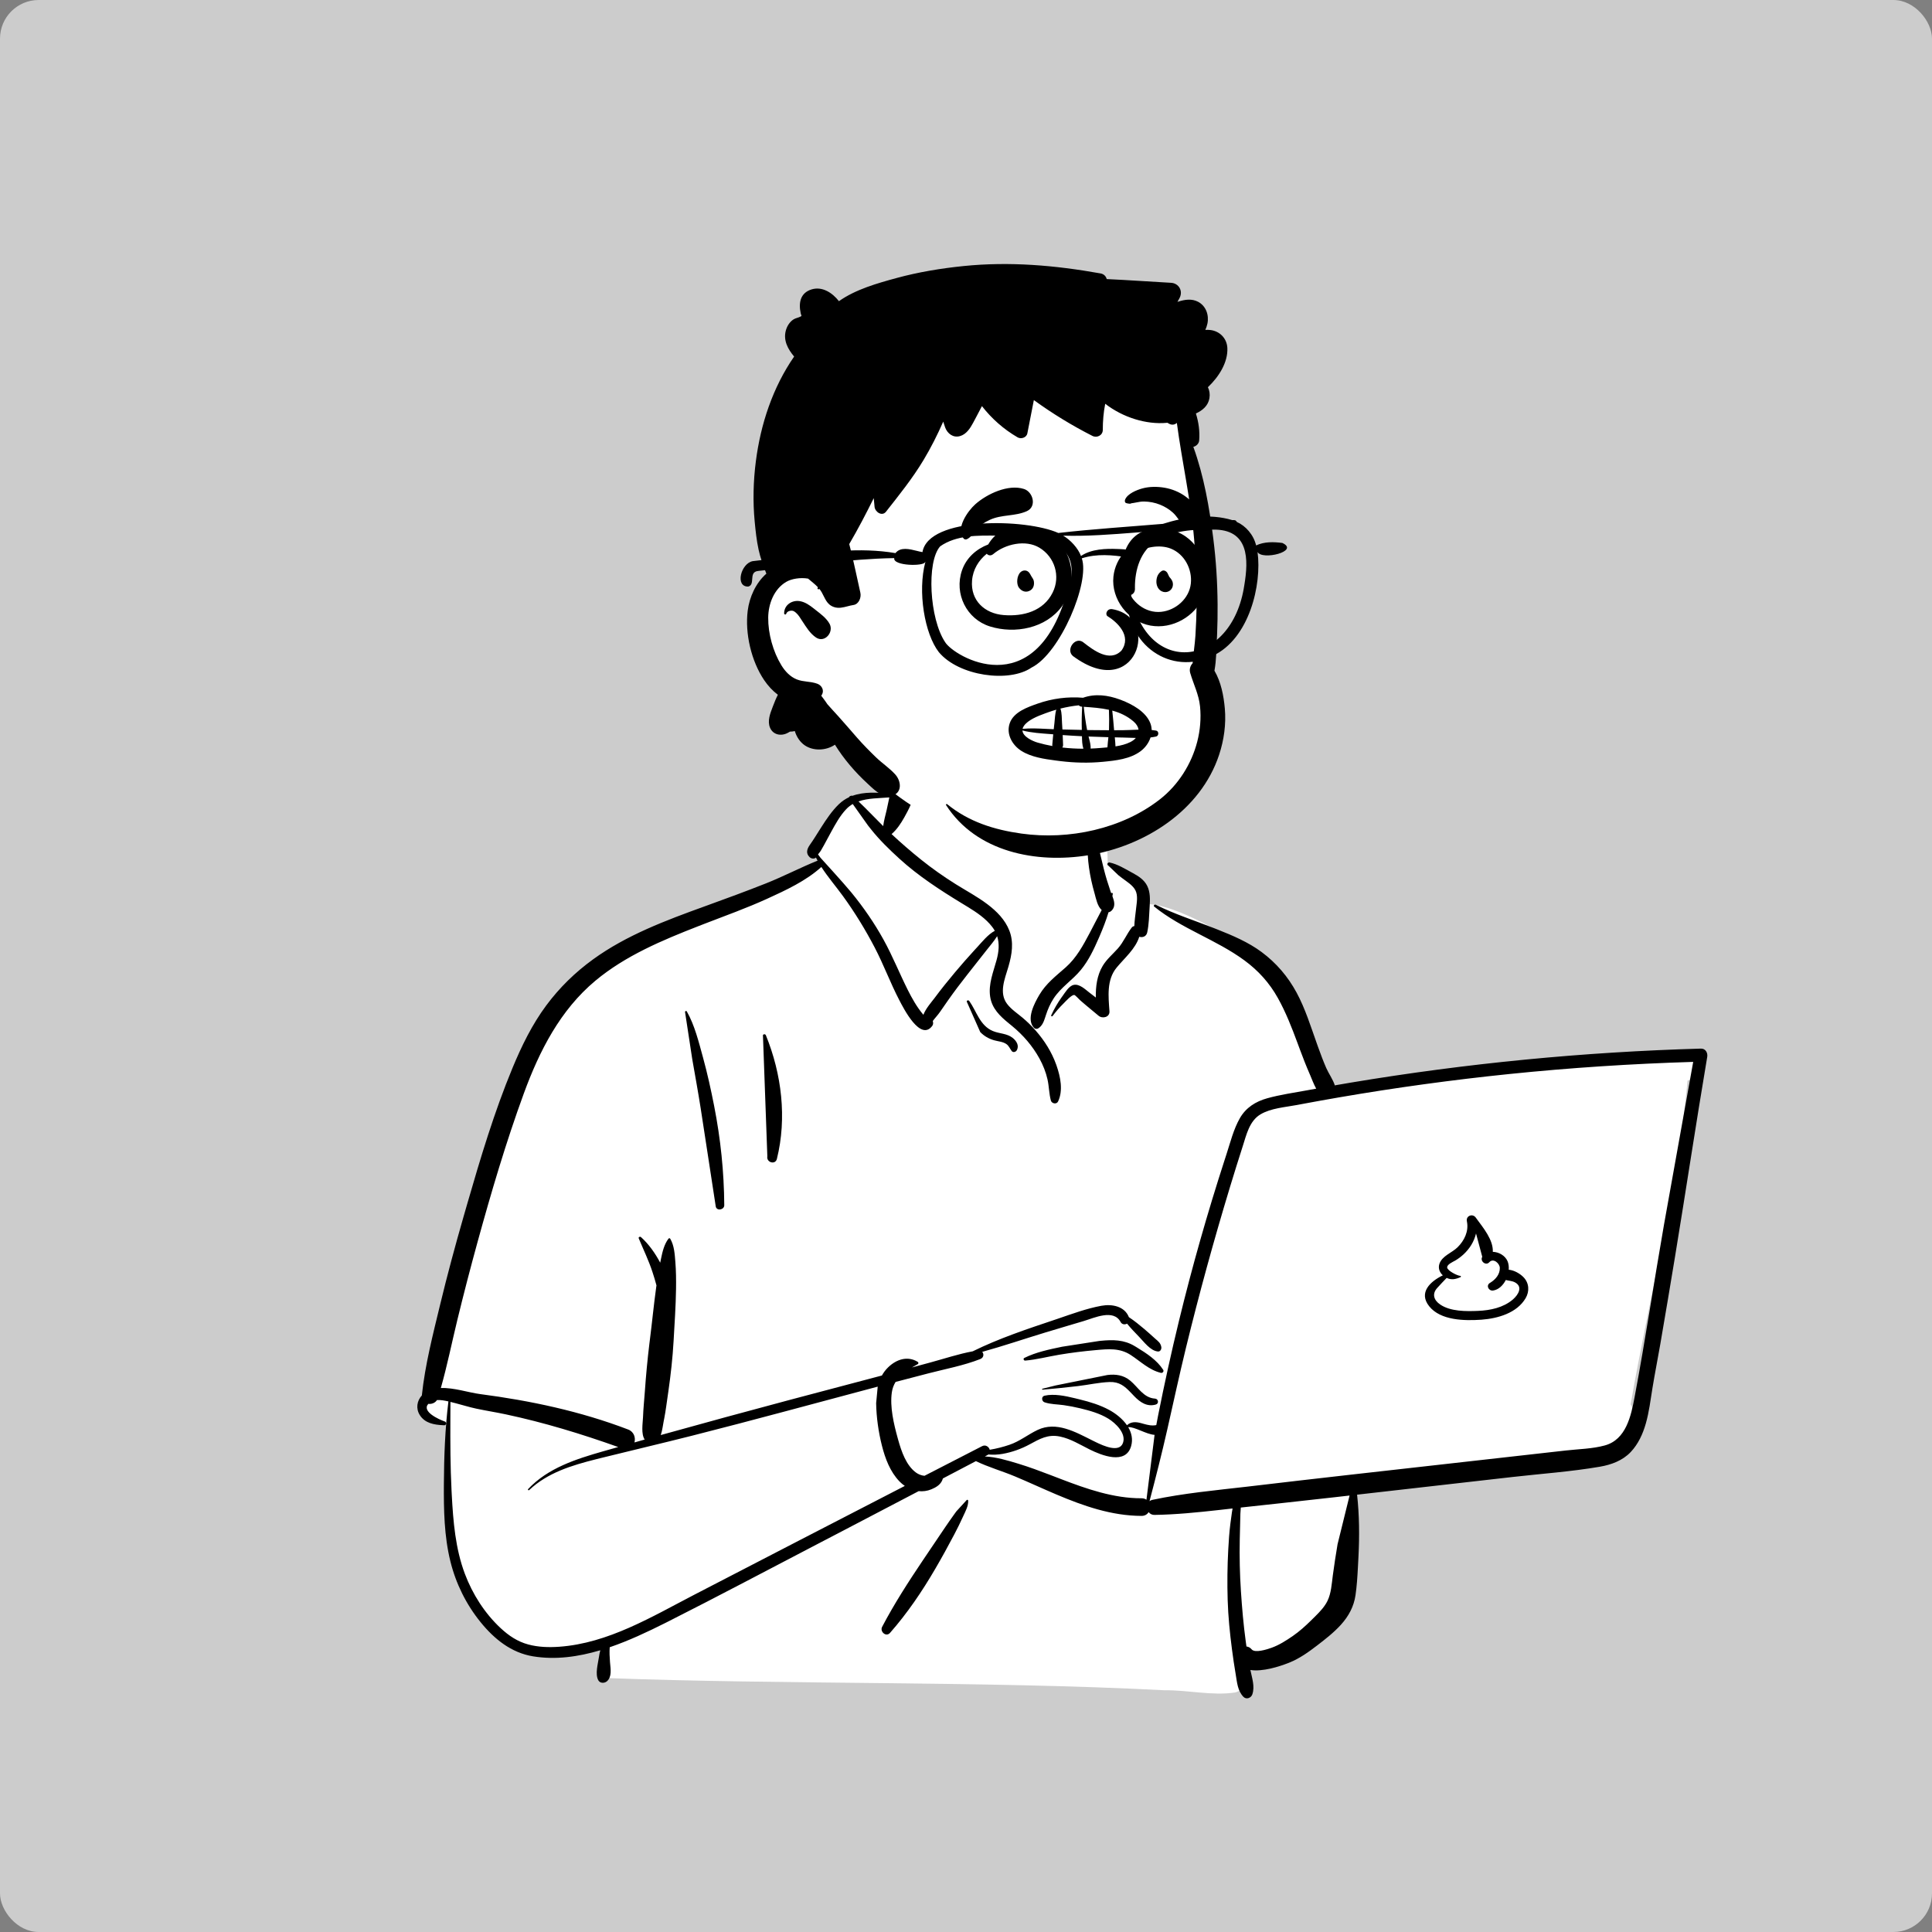
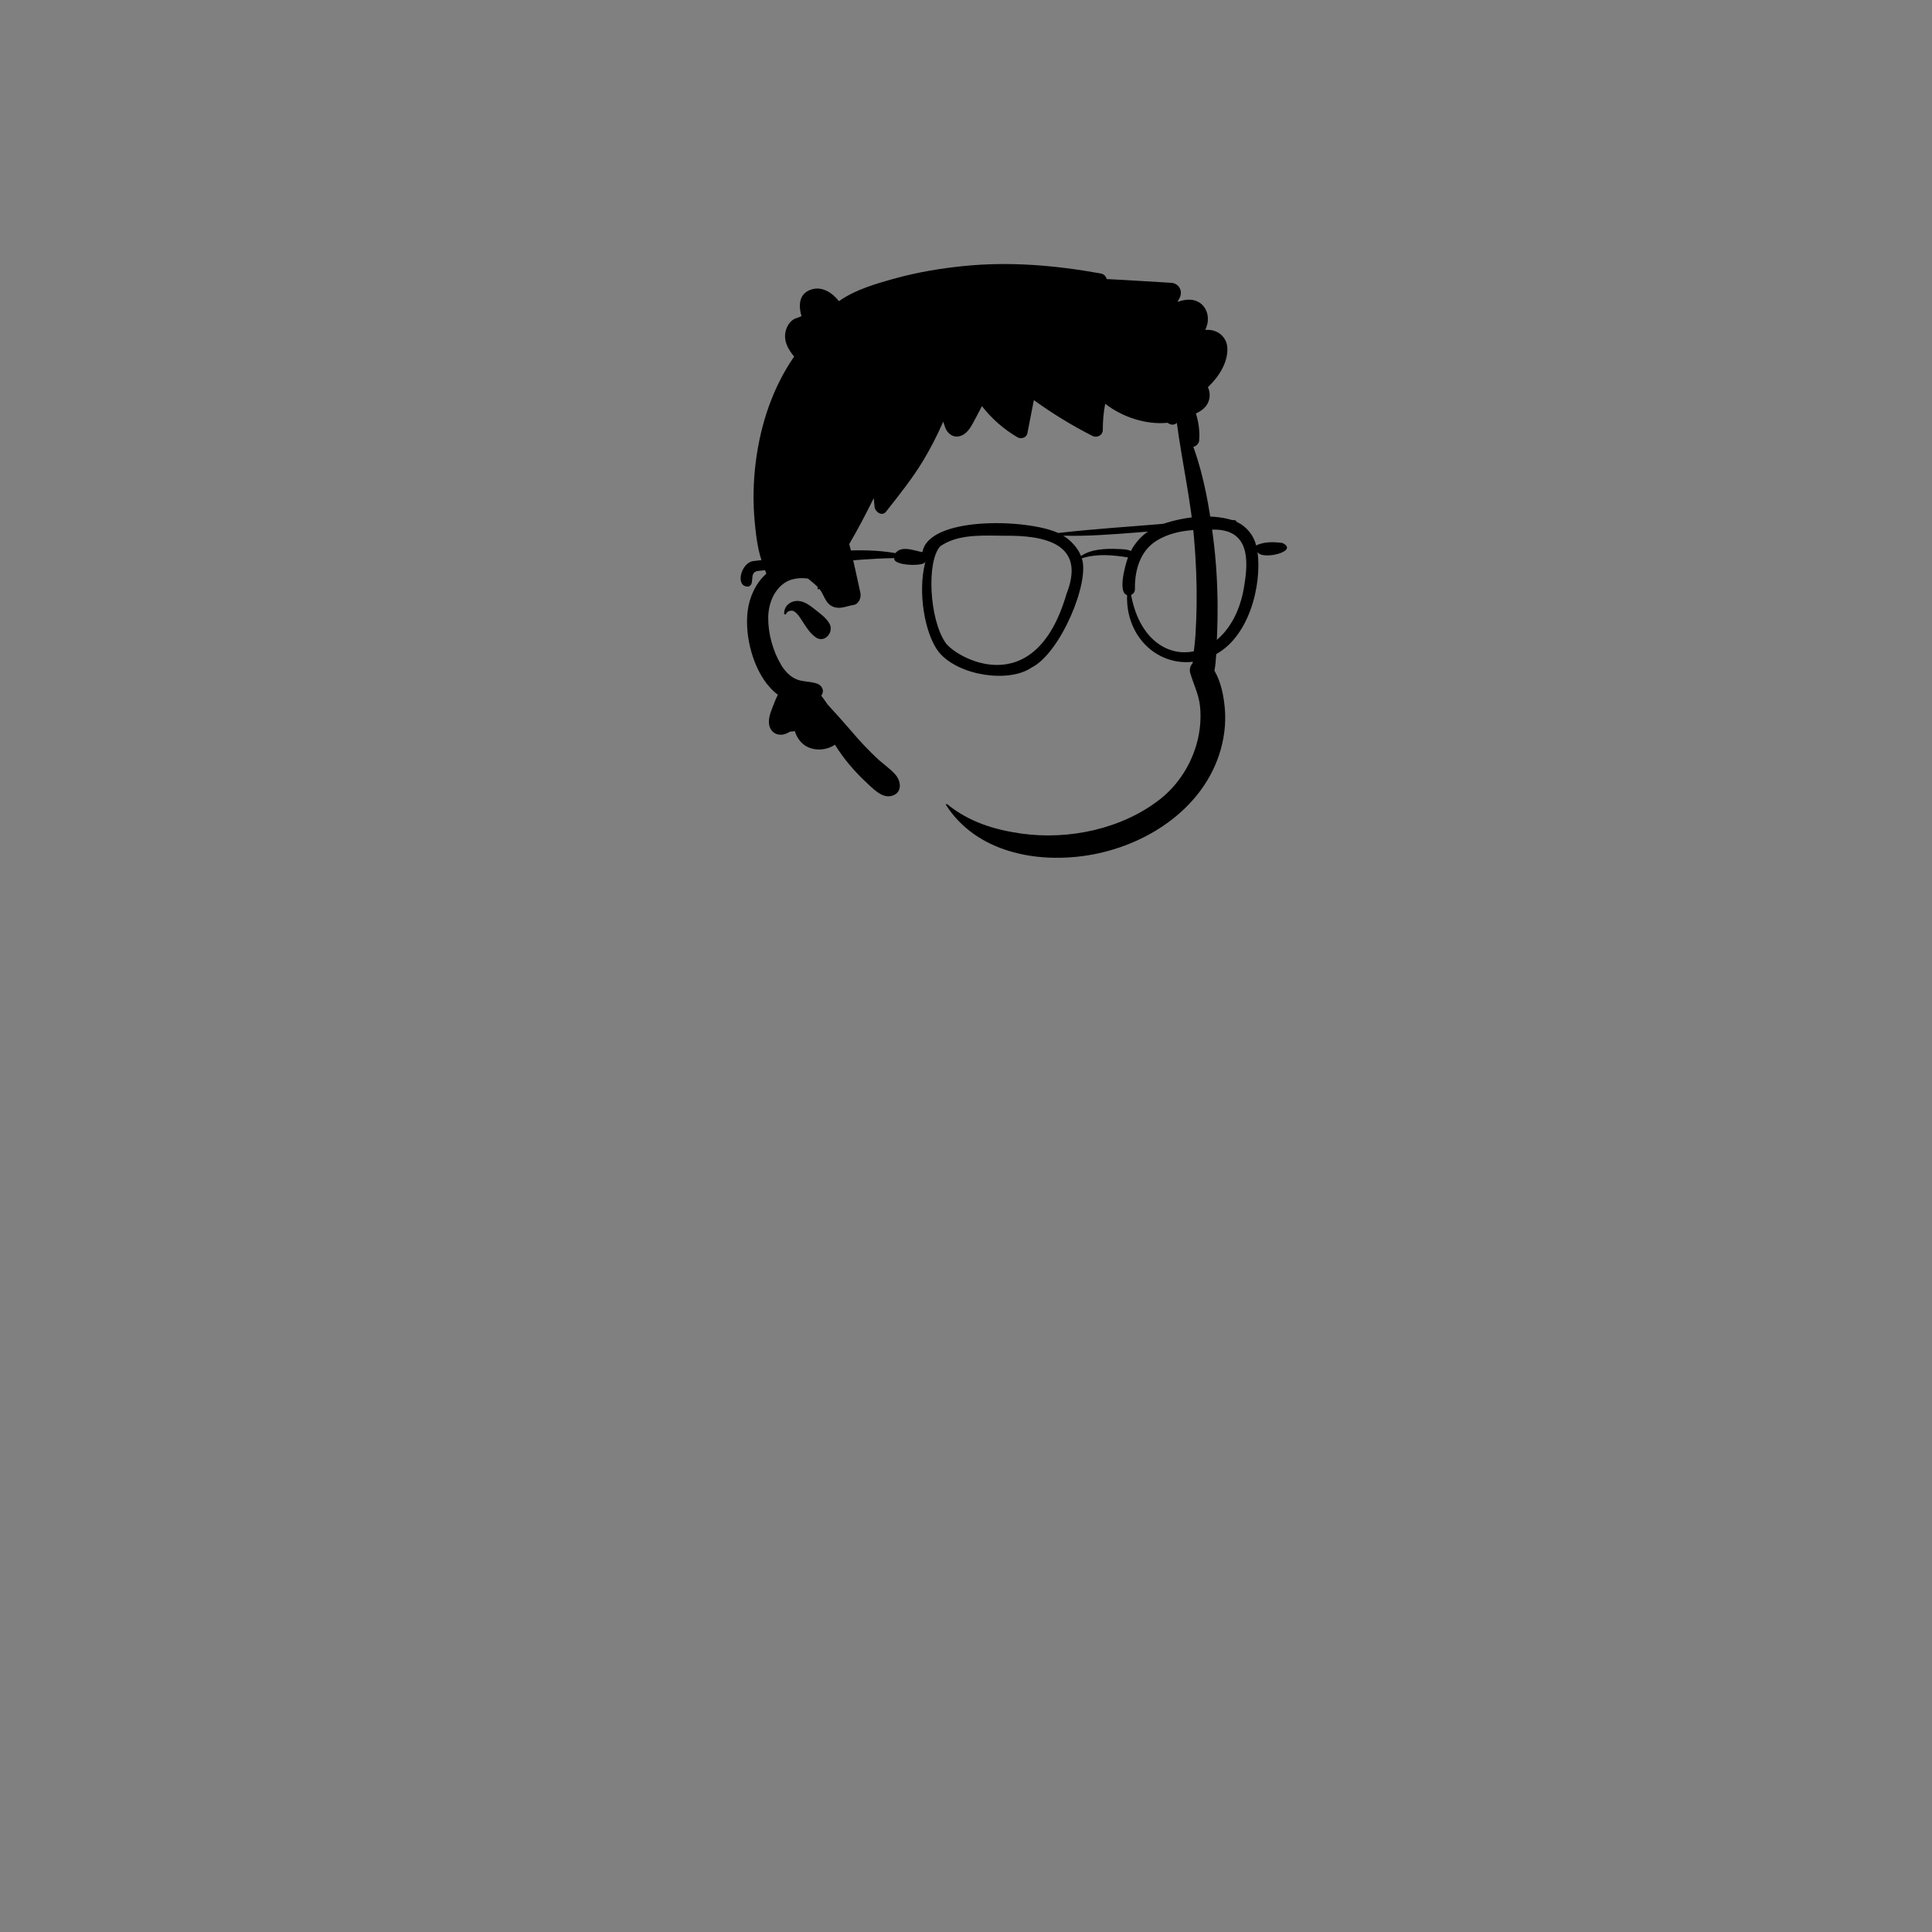
<svg xmlns="http://www.w3.org/2000/svg" viewBox="-305 -150 1500 1500" style="width: 487.5px; height: 487.5px; justify-content: center; align-self: center; transform: scale(1, 1);">
  <rect x="-305" y="-150" width="1500" height="1500" fill="#808080" stroke="none" />
-   <rect x="-305" y="-150" width="100%" height="100%" fill="#cccccc" rx="30" />
  <g transform="rotate(0 519.79 611.793)">
    <g transform="translate(0 459)">
-       <path d="M971.081 233.472C956.802 234.874 942.523 236.274 928.243 237.676C859.855 242.901 791.494 253.813 723.63 260.362C721.94 257.612 718.633 258.065 716.625 259.976C709.853 259.383 702.263 254.207 696.129 259.591C695.93 259.563 695.731 259.53 695.529 259.511C684.607 238.548 677.058 216.189 669.73 193.8C665.054 180.035 658.761 166.71 647.133 157.468C627.289 143.693 581.822 115.76 558.52 116.934C558.134 112.762 556.189 108.462 552.995 105.684C560.034 93.685 531.892 85.856 529.907 87.247C531.179 47.159 512.322 12.345 470.742 4.362C433.492 -3.4 380.509 -4.704 360.475 34.225C358.273 33.977 335.762 33.86 333.584 34.104C330.197 29.815 293.008 70.457 308.25 84.606C171.978 144.888 94.493 137.695 56.775 307.164C51.676 323.084 51.304 340.505 45.92 356.07C26.764 400.801 11.226 448.432 7.359 497.104C-1.981 499.497 -3.055 515.964 7.763 518.346C11.896 519.257 15.351 520.501 18.364 522.86C16.009 562.746 25.655 653.86 31.733 653.579C44.127 693.022 99.409 704.154 138.546 690.293C131.799 702.986 138.546 710.967 138.546 717.749C279.373 723.077 433.353 720.008 574.141 727.315C592.15 727.059 611.092 731.738 628.855 729.045C639.688 726.448 639.706 709.415 628.718 707.309L676.731 696.881C675.658 696.476 696.522 682.598 712.291 656.665C726.969 627.655 716.979 592.637 723.63 561.081C775.574 556.833 828.377 555.017 879.753 546.22C886.758 567.179 917.082 542.113 926.721 532.03C926.709 532.014 926.697 531.999 926.685 531.983C931.349 530.707 935.09 526.335 935.215 521.159C938.486 516.485 939.173 509.897 936.036 505.38C950.414 422.412 972.335 337.7 980.258 253.952C983.058 253.332 985.696 252.104 987.932 250.212L987.751 250.031C991.54 245.807 992.277 238.516 985.96 234.927C980.865 232.029 976.611 232.928 971.081 233.472Z" transform="translate(25 -24)" fill="#FFFFFF" stroke="none" />
-       <path d="M369.072 6.184C373.315 -4.479 387.658 -0.334 386.059 10.868C385.102 17.578 381.427 24.665 378.126 30.546C375.438 35.333 372.372 40.005 368.215 43.593C375.615 50.497 383.296 57.149 391.172 63.465C399.766 70.356 408.803 76.708 418.144 82.546C426.335 87.666 434.896 92.202 442.617 98.044C449.796 103.475 456.336 110.007 459.664 118.534C463.209 127.614 461.668 136.992 459.058 146.066L458.758 147.092C456.091 156.082 451.474 166.919 457.876 175.389C461.135 179.701 465.873 182.755 469.964 186.202C473.6 189.266 477.013 192.598 480.143 196.177C486.968 203.979 492.519 212.758 496.022 222.54L496.335 223.429C499.338 232.088 501.532 242.696 497.475 251.198C496.311 253.635 492.557 252.843 491.905 250.47C490.431 245.094 490.508 239.464 489.272 234.012C487.986 228.342 485.846 222.96 483.051 217.868C477.643 208.017 470.319 199.603 461.666 192.489L459.076 190.383C452.326 184.843 446.124 178.966 444.754 169.798C443.288 159.989 447.218 150.645 449.745 141.361C451.506 134.891 452.081 128.689 450.178 122.842C447.853 126.637 444.681 130.239 442.172 133.452C437.175 139.853 432.131 146.215 427.1 152.589C421.942 159.125 416.911 165.764 412.12 172.575C409.977 175.622 407.857 178.687 405.744 181.755C404.155 184.061 401.939 186.365 400.207 188.717C400.628 189.975 400.596 191.425 399.833 192.455C390.648 204.865 377.581 178.971 374.173 172.429C367.233 159.106 362.068 144.952 355.105 131.632C347.89 117.824 339.674 104.384 330.517 91.778C324.978 84.153 318.77 76.991 313.703 69.124C301.766 79.948 286.058 87.204 271.63 93.784C255.777 101.013 239.308 106.918 223.055 113.188L218.254 115.053C190.249 125.983 161.56 137.99 138.283 157.403C110.93 180.216 94.748 212.012 82.701 244.938C68.833 282.843 57.36 321.771 46.665 360.674C41.192 380.579 35.999 400.574 31.117 420.633C26.815 438.305 23.249 456.153 18.269 473.643C28.369 473.286 39.888 477.196 48.511 478.325C87.81 483.469 126.58 491.669 163.683 505.866C168.266 507.62 169.592 512.197 168.594 515.907C171.237 515.161 173.878 514.405 176.521 513.663C173.625 509.226 175.007 501.294 175.235 496.376L175.249 496.038C175.483 489.485 176.194 482.925 176.655 476.384C177.533 463.915 178.675 451.537 180.195 439.14L180.583 436.04C182.305 422.552 183.578 408.985 185.457 395.52L185.679 393.979C184.778 390.534 183.729 387.131 182.628 383.743C179.694 374.718 175.553 366.223 171.924 357.482C171.496 356.453 172.962 355.862 173.647 356.479C179.793 362.008 184.675 369.022 188.597 376.358C188.665 376.012 188.725 375.665 188.796 375.319L189.243 373.116C190.347 367.744 191.689 362.092 194.985 357.735C195.336 357.272 196.03 357.175 196.362 357.735C199.516 363.072 199.869 369.831 200.354 375.904C200.903 382.774 200.972 389.731 200.875 396.62C200.686 410.083 199.737 423.584 198.981 437.025C198.239 450.233 196.783 463.274 194.906 476.352L194.549 478.805C193.631 485.03 192.88 491.333 191.67 497.515L191.328 499.198C190.681 502.264 190.283 506.587 188.995 510.178C222.133 500.935 255.322 491.903 288.574 483.03C312.607 476.616 336.665 470.298 360.713 463.94C361.982 461.653 363.562 459.517 365.534 457.608C372.031 451.316 380.641 448.509 388.538 453.352C389.18 453.747 389.234 454.753 388.538 455.134C387.025 455.961 385.509 456.809 384.02 457.693L398.46 453.782C409.253 450.857 420.175 447.202 431.222 445.163C451.569 435.122 473.453 427.854 494.887 420.671L497.413 419.817C508.387 416.075 519.739 411.886 531.078 409.812C539.379 408.294 549.123 410.126 552.461 418.63C556.687 421.415 560.663 424.688 564.5 427.907C567.274 430.233 569.933 432.706 572.637 435.114L573.135 435.552C575.346 437.47 577.097 438.754 577.64 441.807C577.92 443.384 576.918 445.516 574.973 445.307C569.022 444.67 564.183 437.772 560.147 433.653C557.029 430.469 553.886 427.177 551.04 423.678C549.381 424.581 547.107 424.419 546.051 422.419C540.575 412.05 525.574 419.235 517.274 421.694L505.384 425.213C499.439 426.975 493.497 428.746 487.565 430.548C471.261 435.499 455.037 441.04 438.585 445.587C440.057 447.205 439.854 450.083 437.058 451.178C424.18 456.231 410.052 458.844 396.673 462.311C388.226 464.502 379.784 466.706 371.345 468.923C369.898 471.267 368.857 473.919 368.419 477.006C366.808 488.357 369.914 501.453 372.94 512.431L373.396 514.069C375.883 522.895 379.542 533.715 387.157 539.288C389.016 540.647 391.383 541.593 393.769 541.807C408.676 534.134 423.582 526.462 438.497 518.804C441.26 517.385 443.813 519.306 444.433 521.59C449.692 520.727 454.939 519.367 459.718 517.745C467.748 515.018 474.018 509.817 481.546 506.22C496.112 499.262 510.987 507.809 524.028 514.307L527.034 515.784C532.882 518.622 545.05 524.073 547.856 516.312C550.57 508.804 541.989 500.78 536.447 497.401C529.841 493.372 522.149 491.216 514.683 489.42C510.42 488.394 506.105 487.557 501.764 486.946C496.84 486.253 491.754 486.357 487.013 484.76C484.657 483.968 484.295 480.226 487.013 479.608C494.311 477.947 503.021 479.759 510.637 481.61L514.618 482.591C522.291 484.474 530.038 486.837 537.027 490.593C542.109 493.325 547.473 497.475 550.977 502.555C554.02 499.728 557.807 499.824 561.752 500.872L563.893 501.468C567.429 502.447 570.295 503.122 573.736 502.443C574.196 499.94 574.662 497.436 575.161 494.932C580.064 470.318 585.441 445.798 591.374 421.409C601.608 379.341 613.45 337.735 626.8 296.556L628.14 292.439C631.219 283.02 633.697 272.758 638.661 264.105C643.356 255.923 650.878 251.21 659.815 248.714C669.957 245.882 680.614 244.4 690.96 242.487C693.268 242.061 695.582 241.656 697.892 241.237C695.94 237.712 694.483 233.711 693.17 230.641L692.94 230.109C690.12 223.68 687.587 217.136 685.141 210.556L683.312 205.61C678.895 193.699 674.336 181.984 668.127 170.844C661.591 159.12 652.92 149.535 642.111 141.602C620.073 125.426 593.51 117.175 572.135 99.888C571.259 99.18 572.382 97.969 573.271 98.417C587.704 105.669 603.285 110.6 618.297 116.504L621.258 117.672C633.124 122.376 645.174 127.497 655.444 135.112C666.894 143.604 675.912 154.15 682.69 166.691C689.37 179.053 693.643 192.89 698.356 206.094L699.616 209.612C701.517 214.888 703.481 220.148 705.731 225.282C707.517 229.358 710.85 234.011 712.365 238.667C716.51 237.948 720.654 237.227 724.803 236.534C814.67 221.53 905.541 212.714 996.614 210.135C1000.18 210.034 1002.02 213.434 1001.49 216.542C992.755 268.223 984.988 320.081 976.466 371.801C972.746 394.374 968.952 416.93 965.069 439.475C963.102 450.897 960.828 462.275 958.965 473.714C957.461 482.952 956.369 492.262 953.787 501.286C951.471 509.377 947.917 517.179 942.08 523.352C935.788 530.006 927.006 533.227 918.166 534.749C895.725 538.611 872.707 540.188 850.084 542.761L729.637 556.464C731.397 572.463 731.529 588.212 730.721 604.397L730.261 613.233C729.884 620.339 729.435 627.457 728.414 634.49C727.134 643.313 723.098 650.784 717.153 657.374C711.694 663.426 705.062 668.59 698.611 673.538C691.915 678.676 684.996 683.635 677.123 686.812L676.101 687.218C669.194 689.914 656.237 694.09 646.797 692.564C648.031 698.747 650.419 705.395 648.302 711.513C647.32 714.354 643.605 715.771 641.329 713.354C636.82 708.563 636.468 702.235 635.4 695.985C634.289 689.481 633.331 682.954 632.48 676.411C630.834 663.76 629.553 650.993 629.162 638.235C628.76 625.133 628.915 612.013 629.621 598.925C629.984 592.204 630.434 585.487 631.287 578.809C631.651 575.961 632.023 573.111 632.448 570.27C632.603 569.234 632.775 568.203 632.96 567.174L622.149 568.394C605.572 570.244 588.988 571.915 572.294 572.175C570.317 572.205 568.796 571.305 567.802 569.994C566.743 571.719 564.899 572.953 562.258 572.943C538.945 572.856 517.235 565.233 496.031 556.249C485.343 551.719 474.821 546.815 464.117 542.324C454.126 538.132 443.445 535.141 433.695 530.419L408.075 543.857C407.887 544.518 407.646 545.143 407.39 545.666C405.722 549.071 402.433 550.918 399.074 552.309C395.85 553.647 392.511 554.063 389.258 553.725C369.828 563.907 350.393 574.079 330.945 584.228L311.493 594.368C272.737 614.547 234.134 635.057 195.134 654.762L192.263 656.207C178.792 662.962 164.327 669.809 149.378 674.918C149.112 678.702 149.28 682.382 149.597 686.387L149.673 687.259C150.119 691.992 151.075 697.923 147.278 701.292C145.303 703.044 141.775 703.051 140.432 700.409C137.995 695.618 140.183 688.065 140.955 682.86C141.229 681.009 141.563 679.106 142.057 677.26C124.919 682.362 107.262 684.836 89.822 681.971C72.842 679.184 59.691 668.487 49.089 655.403C37.9 641.596 29.949 625.505 25.683 608.256C20.828 588.628 20.511 568.358 20.625 548.253C20.746 526.844 21.538 505.329 24.142 484.064C21.289 483.393 18.125 482.813 15.242 483.013C13.814 485.298 11.044 486.26 8.541 485.963C3.098 491.966 16.904 498.101 21.316 499.637C22.848 500.171 22.684 502.659 20.917 502.584L19.804 502.531C12.986 502.168 5.943 501.004 1.935 494.669C-1.277 489.591 -0.312 483.575 3.517 479.434C6.046 455.522 12.092 432.237 17.719 408.911C23.241 386.016 29.382 363.268 35.891 340.635L38.809 330.505C49.057 295.016 59.769 259.241 73.906 225.163C80.965 208.147 89.097 191.444 100.12 176.607C110.395 162.776 122.526 150.941 136.47 140.833C162.465 121.987 192.967 110.6 222.937 99.751L224.279 99.266C239.81 93.648 255.303 87.963 270.657 81.876C284.236 76.493 297.245 69.668 310.76 64.204C310.321 63.407 309.897 62.601 309.489 61.786L309.239 61.996C309.196 62.03 309.152 62.063 309.107 62.094C307.748 63.036 305.747 62.573 304.627 61.516C301.464 58.532 302.535 55.219 304.646 52.125L304.921 51.731C307.503 48.114 309.806 44.29 312.189 40.542L313.681 38.198C317.681 31.936 321.884 25.633 327.218 20.458C329.688 18.06 332.392 16.266 335.257 14.929C335.012 14.411 337.16 13.352 337.769 13.885C346.846 10.563 357.289 11.259 367.185 12.175M723.809 557.126L711.189 558.561C697.305 560.141 683.415 561.668 669.524 563.181L639.352 566.46C639.275 568.18 639.066 569.862 639.028 571.161C638.831 577.858 638.684 584.558 638.545 591.257C638.266 604.685 638.572 618.126 639.456 631.528C640.313 644.514 641.441 657.502 643.195 670.401L643.554 672.979L643.762 674.335C645.193 674.473 646.599 675.153 647.768 676.55C650.32 679.597 659.561 676.635 663.17 675.351C669.105 673.239 674.694 669.671 679.851 666.093C684.887 662.599 689.422 658.526 693.78 654.234L697.345 650.708C700.892 647.183 704.443 643.428 706.616 638.995C709.563 632.983 709.944 625.603 710.808 619.055C711.872 611.001 713.139 602.948 714.478 594.934M357.454 472.584L356.145 472.928C308.594 485.563 261.114 498.571 213.417 510.648C189.813 516.626 166.097 522.169 142.464 528.032L138.638 528.989C119.994 533.701 101.126 539.372 86.849 552.895C86.322 553.393 85.557 552.628 86.053 552.099C101.44 535.719 123.324 528.785 144.336 522.774C148.22 521.663 152.109 520.578 155.994 519.473C127.418 509.286 98.391 500.423 68.694 494.102C61.047 492.474 53.311 491.279 45.67 489.645C40.341 488.505 35.137 486.857 29.864 485.489L25.717 484.446L25.662 497.554C25.593 516.119 25.626 534.669 26.573 553.231L26.752 556.67C27.857 577.327 29.582 598.413 36.913 617.891C42.87 633.719 52.365 648.63 64.782 660.159C71.065 665.992 77.82 670.533 86.17 672.775C93.923 674.856 102.046 675.1 110.016 674.545C148.245 671.878 182.275 651.111 215.483 633.917C269.8 605.794 324.123 577.685 378.495 549.67C377.025 548.665 375.641 547.507 374.382 546.206C367.091 538.676 363.245 528.368 360.719 518.385C358.03 507.759 356.422 496.37 356.235 485.4M426.637 560.526C427.117 560.268 427.673 560.591 427.695 561.133C427.863 565.286 425.568 569.382 423.853 573.123L423.672 573.522C421.589 578.156 419.308 582.728 416.949 587.228C412.234 596.219 407.334 605.114 402.22 613.883C391.936 631.524 380.508 648.422 367 663.782C363.949 667.252 358.931 662.803 360.889 659.067C370.329 641.057 381.334 624.052 392.662 607.195C398.333 598.755 404 590.307 409.727 581.905C412.116 578.399 414.536 574.906 417.021 571.466L418.52 569.408M990.592 220.45C942.875 221.891 895.214 225.003 847.724 229.88C803.558 234.415 759.554 240.452 715.798 247.978C706.659 249.55 697.531 251.186 688.414 252.887L682.946 253.915C673.828 255.643 662.689 256.356 654.571 261.227C646.012 266.362 643.699 277.094 640.851 285.944C637.503 296.352 634.24 306.79 631.065 317.253C618.457 358.796 606.94 400.699 596.666 442.879C591.566 463.816 587.041 484.87 582.273 505.883C578.037 524.553 573.363 543.012 568.48 561.495C569.082 561.027 569.82 560.671 570.711 560.481C594.959 555.322 619.71 553.08 644.321 550.23L646.702 549.952C672.161 546.958 697.62 543.986 723.094 541.122L891.753 522.155C901.7 521.037 912.356 520.885 922.036 518.216C938.494 513.676 942.351 495.276 945.112 480.623L945.196 480.18C953.521 435.907 960.148 391.249 967.912 346.864M572.405 510.029C565.857 509.597 556.895 503.6 551.927 504.03C554.535 508.406 555.712 513.397 554.209 518.727C550.026 533.559 531.109 525.885 521.997 521.354C514.526 517.637 507.312 513.089 499.041 511.348C489.671 509.378 483.323 513.104 475.407 517.399C468.905 520.926 461.824 523.459 454.542 524.77C450.67 525.468 446.992 525.542 443.321 525.27C443.1 525.45 442.851 525.617 442.567 525.766L440.625 526.785C449.406 527.187 458.35 529.897 466.522 532.378C474.99 534.948 483.303 538.046 491.572 541.214L499.706 544.341C519.772 552.024 540.542 559.321 562.258 559.257C563.819 559.253 565.098 559.685 566.105 560.39M535.769 463.555C542.238 462.764 548.209 463.612 553.378 467.823C559.612 472.901 563.8 481.323 572.762 481.876C575.375 482.037 575.982 485.711 573.385 486.479C566.714 488.454 561.313 484.845 556.768 480.159L553.712 476.966C549.221 472.316 545.078 468.72 537.457 468.998C529.295 469.296 521.119 471.182 513.01 472.141C503.824 473.227 494.64 474.153 485.425 474.952C484.997 474.989 484.924 474.315 485.325 474.216L495.646 471.647M529.525 437.109L530.592 437.002C539.985 436.09 548.576 436.055 556.966 441.108L558.575 442.081C566.139 446.678 574.372 452.094 579.102 459.538C579.876 460.757 578.597 462.19 577.302 461.88C568.211 459.698 561.565 453.028 553.92 448.036C545.34 442.434 536.477 443.358 526.694 444.228C517.222 445.071 507.755 446.229 498.376 447.808C489.563 449.29 480.722 451.63 471.82 452.376L471.822 452.358C470.805 452.356 470.225 450.829 471.262 450.311C480.296 445.8 490.759 443.665 500.586 441.604M814.89 344.264C813.982 339.921 819.324 337.907 821.799 341.352L822.326 342.079C827.675 349.407 835.411 358.603 835.018 367.923C839.72 368.026 844.595 370.883 846.427 375.126C847.273 377.089 847.561 379.415 847.374 381.823C851.648 382.155 856.309 384.961 858.922 387.693C863.253 392.222 863.594 398.622 860.488 403.914C853.713 415.45 838.914 419.646 826.421 420.583L825.976 420.615C813.072 421.507 794.478 421.266 785.63 410.195C777.095 399.516 786.528 390.87 796.201 386.175C793.683 383.876 792.379 380.579 793.605 377.102C795.758 370.991 803.359 368.63 807.654 364.382C812.889 359.202 816.349 352.097 814.97 344.669M821.982 353.655C820.558 359.839 817.063 365.495 812.193 369.977C810.331 371.691 808.294 373.217 806.13 374.528L805.87 374.679C803.95 375.757 799.229 377.777 799.592 380.196C799.966 382.682 807.657 386.573 809.753 386.575C810.23 386.575 810.5 387.32 810.013 387.536C806.214 389.214 802.896 389.933 799.182 388.16C796.7 390.694 794.289 393.316 791.901 395.915C787.677 400.514 789.122 405.37 794.112 408.794C802.13 414.296 814.318 414.162 823.673 413.762C833.089 413.36 843.154 411.26 850.509 404.988L850.83 404.709C854.827 401.154 858.478 395.13 852.357 391.706C849.959 390.365 847.37 390.444 845.094 389.792C842.964 393.967 839.508 397.311 835.292 397.956C831.885 398.477 829.539 394.195 832.638 392.146L833.334 391.714C837.226 389.23 840.547 385.404 840.459 380.421C840.399 376.962 835.569 372.594 832.422 375.844L832.279 375.999C829.645 378.967 825.008 375.227 826.739 371.938L826.823 371.789M207.862 181.676C207.85 180.933 208.895 180.655 209.26 181.298C215.372 192.051 218.568 205.232 221.824 217.079C225.233 229.489 227.986 242.025 230.46 254.653C235.468 280.224 238.137 305.648 238.319 331.71C238.343 335.431 232.281 336.421 231.688 332.608C227.751 307.257 223.979 281.88 220.012 256.536C218.016 243.789 215.693 231.091 213.471 218.382M268.371 200.405C267.921 198.922 270.078 198.426 270.63 199.782C282.896 229.891 287.051 264.013 279.176 295.778C277.97 300.637 270.854 298.532 271.763 293.734M426.588 173.651C426.526 172.541 427.967 172.366 428.51 173.13C434.322 181.319 436.733 192.286 446.93 196.518C452.021 198.631 457.75 198.263 462.248 201.832C465.255 204.219 467.561 207.987 465.304 211.602C464.576 212.77 462.538 213.355 461.55 212.086C460.108 210.237 459.345 208.023 457.386 206.637C454.623 204.682 450.897 204.561 447.729 203.642C443.631 202.454 440.019 200.375 437.061 197.286M523.686 37.067C524.285 36.762 524.86 36.957 525.243 37.475C525.79 38.213 525.723 38.931 525.053 39.437C525.948 41.266 527.005 45.848 527.156 46.515C527.768 49.219 528.419 51.907 529.1 54.593C530.474 60.01 531.678 65.469 533.053 70.888C534.511 76.632 536.248 82.315 538.181 87.916C538.306 88.279 538.443 88.649 538.587 89.025L538.807 89.592L538.861 89.506C539.254 88.885 540.072 89.319 539.975 89.975C539.885 90.573 539.764 91.168 539.662 91.766L539.865 92.302C541.129 95.705 541.995 99.29 539.675 102.292C538.807 103.415 537.852 104.08 536.662 104.278C534.754 110.568 532.36 116.741 529.797 122.669L529.046 124.401C525.276 133.051 521.255 141.587 515.252 148.951C508.698 156.991 499.683 162.481 493.974 171.291C491.318 175.389 489.47 179.698 487.97 184.326L487.406 186.083C486.341 189.357 485.113 192.529 482.042 194.449C481.062 195.061 479.594 194.866 478.804 194.031C472.507 187.37 479.099 174.932 482.896 168.483C488.174 159.515 495.813 153.778 503.462 147.012C511.707 139.719 516.966 129.963 522.053 120.352C525.169 114.464 528.177 108.449 531.344 102.535C528.035 99.611 526.976 93.802 525.855 89.764L525.753 89.402C523.9 82.936 522.428 76.302 521.498 69.639C520.603 63.233 520.23 56.918 520.466 50.476L520.535 48.835M535.988 67.559C535.257 66.557 536.467 65.422 537.47 65.631C543.569 66.892 549.531 70.584 555.004 73.568L555.588 73.885C559.957 76.241 564.353 79.127 566.647 83.704C569.142 88.679 568.937 94.408 568.597 99.814L568.564 100.32C568.147 106.803 568.08 113.539 566.708 119.905C566.006 123.163 563.055 124.081 560.532 123.311C557.53 132.79 549.097 139.774 542.937 147.254C535.083 156.79 536.561 169.665 537.382 181.15C537.714 185.8 531.93 187.122 528.951 184.641L522.086 178.939C520.943 177.987 519.801 177.034 518.662 176.076C517.687 175.256 516.721 174.429 515.762 173.591L514.33 172.327C513.695 171.759 510.894 168.63 510.075 168.5C508.092 168.185 503.379 173.413 501.766 175.053L501.561 175.257C498.525 178.234 495.782 181.437 493.227 184.834C492.757 185.458 491.838 184.94 492.174 184.219C494.464 179.315 497.126 174.626 500.287 170.238L500.925 169.364C503.028 166.53 505.851 161.526 509.563 160.689C514.096 159.668 518.622 164.213 521.92 166.736L522.128 166.894C523.697 168.071 525.248 169.269 526.796 170.475C526.634 161.924 527.714 153.284 532.129 145.915C535.242 140.718 539.906 136.869 543.897 132.403C548.34 127.43 550.66 121.318 554.682 116.139C555.2 115.473 555.914 115.114 556.687 115C556.842 110.837 557.455 106.632 557.929 102.513L558.066 101.28C558.545 96.805 559.677 91.339 557.486 87.148C555.417 83.19 550.668 80.395 547.152 77.71L544.28 75.483M338.074 20.241C336.238 21.303 334.522 22.624 332.965 24.275C328.064 29.474 324.56 35.944 321.15 42.168C319.314 45.52 317.544 48.909 315.693 52.253C314.888 53.708 314.06 55.147 313.223 56.584C312.836 57.246 311.686 58.562 311.116 59.373C311.749 60.26 312.404 61.134 313.072 61.999C313.327 62.328 330.908 81.48 337.036 88.975C346.42 100.456 354.808 112.583 361.979 125.563C369.001 138.274 374.347 151.732 380.852 164.689C384.108 171.176 387.744 177.617 392.379 183.231C392.558 183.45 392.747 183.657 392.93 183.873C394.699 179.094 399.232 173.977 401.458 171.039L401.666 170.762C406.715 163.956 412.047 157.355 417.495 150.866C422.471 144.941 427.573 139.143 432.799 133.442L434.765 131.308C438.406 127.375 443.031 121.49 448.361 118.68C447.79 117.662 447.129 116.655 446.369 115.661C441.375 109.135 434.315 104.399 427.35 100.126L422.832 97.378C405.804 87.001 389.042 76.144 374.259 62.661C366.438 55.527 358.725 48.054 352.151 39.733L349.826 36.791M366.486 15.104C358.512 15.773 349.901 15.614 342.532 18.212C349.083 24.405 355.31 31.092 361.707 37.389C362.276 33.13 363.44 28.923 364.426 24.77" transform="translate(19 -5.001)" fill="#000000" stroke="none" />
-     </g>
+       </g>
    <g transform="translate(225 0)">
      <g>
        <g>
-           <path d="M185.626 0C242.407 0 301.136 44.012 321.95 72.097C339.449 95.71 348.871 202.486 348.871 274.645C348.871 289.737 357.199 318.186 354.769 332.622C345.863 385.521 307.06 429.886 230.262 429.886C153.463 429.886 98.4 399.445 41.317 317.713C13.621 317.713 0.198 296.473 0.003 262.954C-0.192 229.435 26.737 217.24 26.737 217.24C26.737 217.24 17.136 84.961 41.317 50.522C65.499 16.083 128.845 -8.27315e-15 185.626 0Z" transform="translate(56.415 75.26)" fill="#FFFFFF" stroke="none" />
          <path d="M274.456 7.287C239.126 0.976 203.996 -2.074 168.146 1.556C150.635 3.337 133.196 6.216 116.196 10.827C101.246 14.897 84.246 19.686 71.346 28.837C66.416 22.487 58.536 17.157 50.206 19.667C41.356 22.337 39.906 30.106 41.656 38.147C41.829 38.932 42.02 39.404 42.146 39.713C42.343 40.197 42.377 40.283 41.924 40.548L41.416 40.827C39.726 41.747 37.715 41.917 36.026 43.026C32.965 45.037 30.936 48.366 30.045 51.877C28.096 59.526 31.835 66.176 36.556 71.827C19.906 95.917 10.526 124.337 6.826 153.287C4.856 168.667 4.456 184.457 5.936 199.897C6.635 207.207 7.406 214.647 8.986 221.827C10.335 227.966 12.416 233.797 14.706 239.606L15.005 240.386C6.835 247.547 1.846 258.547 0.516 269.167C-1.694 286.766 3.306 308.337 13.316 323.087C16.295 327.466 19.816 331.317 23.936 334.417C22.456 337.287 21.266 340.337 20.186 343.136L19.794 344.15C17.891 349.058 15.714 354.843 17.826 359.936C20.146 365.547 26.375 366.726 31.446 364.087C32.086 363.755 32.719 363.399 33.35 363.033C34.576 363.052 35.833 362.887 37.091 362.605C38.425 367.075 41.17 371.184 44.748 373.629C51.547 378.276 61.423 377.832 68.251 373.184C75.144 384.313 83.824 394.421 93.436 403.266L93.657 403.47C94.037 403.822 94.426 404.186 94.823 404.559C99.905 409.324 106.361 415.378 113.585 412.497C120.626 409.696 119.465 401.247 115.186 396.407C110.786 391.446 104.806 387.537 100.016 382.886C94.946 377.976 90.026 372.987 85.375 367.676C80.446 362.047 75.585 356.346 70.576 350.797C67.866 347.787 65.066 344.837 62.406 341.776C61.366 340.183 60.251 338.652 59.181 337.222L57.625 335.157C57.776 334.926 57.936 334.707 58.076 334.466C60.166 330.987 58.036 327.147 54.576 325.856C49.346 323.917 43.776 324.556 38.635 322.497C33.456 320.426 29.536 316.207 26.675 311.537C20.175 300.917 16.326 286.957 16.436 274.537C16.526 263.926 20.885 252.386 30.375 246.787C34.542 244.33 41.345 243.214 47.393 244.233C49.938 246.436 52.706 248.484 55.019 250.939L54.726 251.667C54.476 252.297 55.476 252.897 55.896 252.346L56.067 252.124C56.739 252.936 57.364 253.791 57.901 254.722C60.593 259.394 61.72 264.323 67.423 266.281C71.082 267.537 74.545 266.638 78.043 265.729C79.546 265.339 81.056 264.947 82.59 264.723C86.864 264.1 88.808 258.87 87.99 255.212C85.456 243.874 83.125 232.516 80.318 221.238L79.344 217.421C86.147 205.805 92.391 193.842 98.375 181.766C98.556 184.037 98.766 186.317 99.016 188.587C99.446 192.446 104.786 196.237 107.906 192.266C118.175 179.186 128.476 166.436 137.056 152.127C142.776 142.587 147.835 132.587 152.316 122.356C152.776 123.886 153.276 125.407 153.816 126.886C155.585 131.647 159.976 135.056 165.236 133.616C170.206 132.257 173.246 127.556 175.516 123.306L177.817 118.981C179.345 116.094 180.863 113.2 182.376 110.306C189.956 120.067 199.266 128.276 210.045 134.547C212.755 136.127 216.986 134.787 217.635 131.466C219.326 122.846 221.005 114.237 222.686 105.627C237.076 116.067 252.236 125.356 268.106 133.417C271.686 135.237 276.196 133.026 276.206 128.766C276.215 121.946 276.766 115.186 278.085 108.497C285.026 113.827 292.795 117.827 301.166 120.426C309.166 122.917 317.826 124.077 326.175 123.266C326.246 123.257 326.326 123.247 326.396 123.247L327.616 123.946L327.848 124.073C330.084 125.239 332.218 124.691 333.706 123.356C337.726 153.657 344.576 183.476 347.156 214.037C348.566 230.726 349.266 247.516 349.056 264.276C348.946 272.356 348.635 280.426 348.125 288.497C347.666 295.596 346.465 302.776 345.956 309.897C344.146 311.856 343.226 314.606 344.096 317.567C346.686 326.337 350.795 334.257 351.715 343.537C352.616 352.686 351.826 361.957 349.536 370.846C345.045 388.237 334.835 404.397 320.675 415.497C291.175 438.616 249.856 447.337 213.096 442.196C191.835 439.216 172.266 433.096 155.396 419.377C154.936 418.997 154.146 419.476 154.516 420.056C178.096 456.707 224.786 465.577 265.135 458.987C308.726 451.866 352.125 424.466 366.505 381.047C370.316 369.556 372.026 357.096 370.946 345.016C370.076 335.257 368.016 324.446 362.896 315.737C364.396 307.476 364.416 298.707 364.816 290.356L364.947 287.46C365.271 279.734 365.398 272.001 365.335 264.276C365.206 247.167 364.146 230.087 361.996 213.106C358.98 189.239 354.786 164.745 346.5 141.931C348.723 141.443 350.829 139.454 351.027 137.046C351.62 129.833 350.615 122.775 348.489 116.024C353.587 113.692 357.985 110.117 359.005 104.147C359.516 101.127 359.045 98.147 357.816 95.616C366.286 87.627 373.476 76.306 372.916 65.147C372.536 57.757 367.156 52.207 359.916 51.247C358.556 51.067 357.186 51.037 355.826 51.127C356.496 49.556 357.085 47.946 357.436 46.266C358.806 39.686 356.375 32.537 350.175 29.297C345.304 26.752 339.903 27.542 334.904 29.146L334.175 29.386C334.755 28.346 335.326 27.306 335.875 26.237C338.625 20.856 335.206 14.897 329.175 14.567C312.556 13.657 295.896 12.436 279.255 11.676C278.686 9.547 277.156 7.776 274.456 7.287ZM41.067 261.738C34.956 260.667 28.746 264.707 28.807 271.257C28.817 272.207 30.216 272.408 30.466 271.477L30.526 271.288C31.209 269.445 34.077 268.822 35.626 269.267C36.428 269.496 37.096 269.979 37.717 270.509L38.126 270.867C40.017 272.527 41.227 274.727 42.607 276.797L42.921 277.273C45.958 281.892 48.926 286.864 53.557 289.967C60.307 294.467 67.536 285.828 64.116 279.408C61.782 275.057 57.289 271.745 53.374 268.672L51.807 267.432C48.593 264.901 45.17 262.452 41.067 261.738Z" transform="translate(50 55)" fill="#000000" fill-rule="evenodd" stroke="none" />
        </g>
      </g>
      <g transform="translate(159 186)">
        <g>
-           <path d="M141.802 1.247C147.407 -0.326 153.625 -0.294 159.319 0.694C165.011 1.682 170.79 4.041 175.437 7.482L175.976 7.885C181.049 11.708 187.103 17.27 186.779 24.042C186.508 29.697 180.559 33.522 175.423 30.558C171.236 28.141 169.266 23.299 165.721 20.075C162.796 17.414 159.36 15.316 155.694 13.846C151.622 12.213 147.543 11.448 143.173 11.375C141.115 11.341 139.051 11.74 137.002 12.136C135.7 12.388 134.404 12.639 133.121 12.776C133.393 13.334 130.783 13.074 129.287 12.579C128.179 12.107 128.173 10.706 128.557 9.797C130.462 5.294 137.393 2.483 141.802 1.247ZM50.035 1.645C37.806 -2.306 21.327 5.447 12.258 13.475C6.359 18.696 -3.474 32.6 3.282 40.242C3.931 40.978 5.028 40.968 5.838 40.571C8.92 39.063 11.088 35.621 13.219 33.005C15.924 29.686 19.578 27.423 23.463 25.612C32.714 21.302 43.193 22.994 52.282 18.836C60.131 15.245 57.066 3.916 50.035 1.645ZM22.256 44.713C32.987 26.063 59.536 25.848 74.725 40.09C89.228 53.689 91.022 76.89 79.439 92.794C67.094 109.744 43.112 114.433 23.666 108.392C5.436 102.729 -4.363 82.95 1.886 64.828C5.266 55.026 13.046 48.249 22.256 44.713ZM175.589 38.572C167.731 33.068 157.292 31.027 147.903 32.891C138.283 34.802 131.863 40.834 128.475 49.851C128.406 50.033 128.365 50.21 128.328 50.385C123.509 55.472 120.252 62.202 119.459 69.669C117.594 87.209 130.968 104.619 148.257 107.709C165.193 110.736 182.954 100.657 189.452 84.814C196 68.851 189.679 48.441 175.589 38.572ZM61.989 47.23C51.224 40.75 35.397 44.368 26.149 52.191C24.314 53.745 22.241 53.29 21.114 51.934C14.838 57 10.408 64.087 9.696 72.717C8.421 88.196 19.444 98.376 34.295 99.547C49.474 100.744 65.181 96.508 72.331 81.965C78.504 69.41 73.972 54.443 61.989 47.23ZM136.02 52.204C143.38 46.548 155.469 44.595 163.898 47.9C174.61 52.1 180.746 63.852 179.565 75.033C178.337 86.658 168.003 95.814 156.565 97.016C144.206 98.315 132.956 89.182 129.844 77.458C127.69 69.34 130.417 59.428 136.02 52.204ZM156.747 65.444C158.667 64.074 160.96 65.617 161.663 67.444L162.065 68.272C162.277 68.715 162.496 69.173 162.504 69.19L162.579 69.411C162.682 69.602 162.803 69.78 162.919 69.961C163.01 70.023 163.757 70.958 163.857 71.08C165.061 72.568 165.702 73.929 165.663 75.887C165.59 79.758 161.979 82.484 158.234 81.547C154.206 80.539 152.491 76.373 152.857 72.548C153.148 69.52 154.252 67.223 156.747 65.444ZM53.661 66.184C51.907 64.432 49.165 64.568 47.388 66.184C44.534 68.778 43.85 75.218 46.102 78.258C48.005 80.824 50.899 82.172 54.024 80.854C57.166 79.527 58.155 76.559 57.697 73.37C57.503 72.015 56.751 70.955 56.032 69.851L55.705 69.337C55.014 68.218 54.624 67.146 53.661 66.184ZM125.748 127.04C133.872 115.661 122.366 104.957 114.814 100.367C112.836 98.948 114.406 94.244 118.634 94.971C157.031 101.568 137.136 167.708 88.112 131.413C82.275 126.705 89.343 116.334 95.634 120.366C95.953 120.611 96.288 120.87 96.636 121.139C103.704 126.604 116.635 136.602 125.748 127.04ZM95.882 163.734C105.204 160.394 115.098 161.65 124.502 165.119L125.345 165.435C133.984 168.728 144.54 174.448 148.074 183.381C148.774 185.152 149.102 186.964 149.146 188.767C150.301 188.881 151.446 189.031 152.581 189.23C154.917 189.641 154.807 193.353 152.581 193.841C151.171 194.15 149.735 194.376 148.286 194.545C146.946 198.711 144.173 202.492 140.671 205.144C132.473 211.351 121.175 212.52 111.265 213.469C100.306 214.518 89.293 214.262 78.375 212.935L74.532 212.443C65.591 211.282 55.622 209.788 48.021 205.005C40.866 200.504 35.972 191.813 39.001 183.372C42.102 174.728 52.732 171.06 60.622 168.285C71.959 164.297 84.023 162.733 95.882 163.734ZM78.311 172.135C83.002 170.956 87.762 170.114 92.558 169.6C93.108 170.171 93.833 170.576 94.645 170.634L95.192 170.673C94.853 176.682 94.75 182.694 94.91 188.707C89.892 188.6 84.874 188.482 79.856 188.359C79.77 186.726 79.676 185.092 79.561 183.459C79.302 179.75 79.536 175.686 78.311 172.135ZM99.027 188.795C97.897 182.823 97.049 176.809 96.438 170.761C103.047 171.226 109.653 171.68 115.964 173.073C116.149 178.123 116.22 183.176 116.034 188.228C116.025 188.469 116.012 188.712 115.999 188.956C111.031 188.95 106.063 188.918 101.096 188.839L99.027 188.795ZM75.132 172.988C72.939 173.615 70.763 174.311 68.608 175.091L66.257 175.94C60.591 178.005 53.093 180.994 49.934 185.612C49.403 186.388 49.084 187.139 48.927 187.864C55.073 187.297 61.395 187.611 67.654 187.922C69.484 188.013 71.308 188.103 73.121 188.172C73.23 187.124 73.343 186.076 73.462 185.029L73.646 183.459C74.056 180.068 74.052 176.301 75.132 172.988ZM118.556 173.707C119.109 178.778 119.57 183.858 119.99 188.944L124.343 188.937C125.068 188.935 125.793 188.931 126.519 188.925C130.596 188.887 134.785 188.62 138.969 188.508C138.657 186.324 137.371 184.103 135.001 182.082C129.985 177.805 124.421 175.281 118.556 173.707ZM48.817 189.153C49.087 193.98 56.718 197.425 60.647 198.559C64.396 199.642 68.212 200.52 72.067 201.218C71.994 200.895 71.958 200.577 71.984 200.284C72.229 197.56 72.47 194.837 72.727 192.117L70.658 191.953C63.387 191.393 55.825 190.944 48.817 189.153ZM80.371 200.284C80.271 197.756 80.176 195.228 80.065 192.702C85.053 193.068 90.042 193.358 95.037 193.602C95.094 196.821 95.147 200.283 96.145 203.298C90.69 203.302 85.22 203.002 79.798 202.365C80.178 201.759 80.401 201.059 80.371 200.284ZM100.141 193.838L100.576 195.471C101.25 198.03 101.862 200.662 101.772 203.188C104.315 203.092 106.85 202.94 109.371 202.721L112.587 202.447C113.318 202.385 114.058 202.319 114.804 202.249C114.969 199.631 115.277 196.978 115.551 194.36C110.413 194.221 105.276 194.055 100.141 193.838ZM121.066 201.495C120.974 199.152 120.756 196.787 120.522 194.474L124.52 194.57C125.186 194.585 125.852 194.599 126.519 194.61C129.899 194.665 133.383 194.842 136.877 194.924C135.837 196.116 134.442 197.192 132.702 198.082C129.243 199.851 125.194 200.852 121.066 201.495Z" transform="translate(56 42)" fill="#000000" fill-rule="evenodd" stroke="none" />
-         </g>
+           </g>
      </g>
      <g transform="translate(123 338)" />
      <g transform="translate(47 241)">
        <g>
          <path d="M400.241 22.472C406.555 19.482 413.812 19.661 420.603 20.549C434.349 26.927 404.861 34.315 401.349 27.529C404.801 52.972 394.935 94.89 366.724 108.133C334.13 124.07 298.773 99.829 300.056 60.979C293.067 59.282 297.925 39.714 300.739 31.765C288.447 29.853 276.738 28.726 264.894 32.48C271.42 50.886 248.187 106.288 225.854 117.325C208.541 129.283 169.496 123.951 153.944 105.365C142.844 91.171 137.3 58.229 143.442 35.339C143.388 35.315 143.332 35.297 143.279 35.27C142.912 38.87 118.056 38.469 119.298 32.304C83.595 32.945 49.027 38.421 13.686 42.281C9.418 42.678 9.209 45.704 9.004 48.661C8.83 51.193 8.658 53.675 5.944 54.412C-4.522 54.662 0.227 36.364 9.447 34.666C18.251 33.746 27.116 32.551 36.011 31.351C64.122 27.561 92.527 23.732 120.232 28.429C124.112 23.499 131.1 25.252 136.795 26.681C138.398 27.083 139.898 27.459 141.198 27.654C145.902 -0.109 221.595 1.542 246.677 12.806C273.452 9.725 301.309 7.962 327.861 5.726C344.673 0.334 364.25 -2.448 381.745 2.81C384.166 2.676 384.439 3.062 384.978 3.823C385.074 3.957 385.177 4.104 385.303 4.261C392.194 7.301 398.297 14.209 400.241 22.472ZM391.09 53.283C381.556 117.772 315.002 124.904 303.177 60.882C305.075 60.051 306.44 58.415 306.155 55.239C306.088 41.287 310.419 26.541 323.005 18.782C336.011 10.776 351.232 9.982 366.283 10.184C395.005 9.5 394.401 33.507 391.09 53.283ZM264.265 30.666C272.34 25.174 283.744 24.856 292.758 25.236C295.861 25.418 300.059 25.272 302.99 26.835C306.149 20.65 311.009 15.3 316.233 11.739C313.192 11.969 310.141 12.209 307.085 12.45C288.207 13.934 269.092 15.437 250.449 14.892C256.277 18.305 262.045 24.688 264.265 30.666ZM253.026 60.12C228.031 146.156 165.64 108.656 158.838 97.63C146.569 79.384 144.261 35.03 154.948 23.171C167.469 14.393 184.251 14.649 199.84 14.887C203.297 14.94 206.695 14.992 209.975 14.944C243.176 15.392 266.756 25.324 253.026 60.12Z" transform="translate(-2 10)" fill="#000000" fill-rule="evenodd" stroke="none" />
        </g>
      </g>
    </g>
  </g>
</svg>